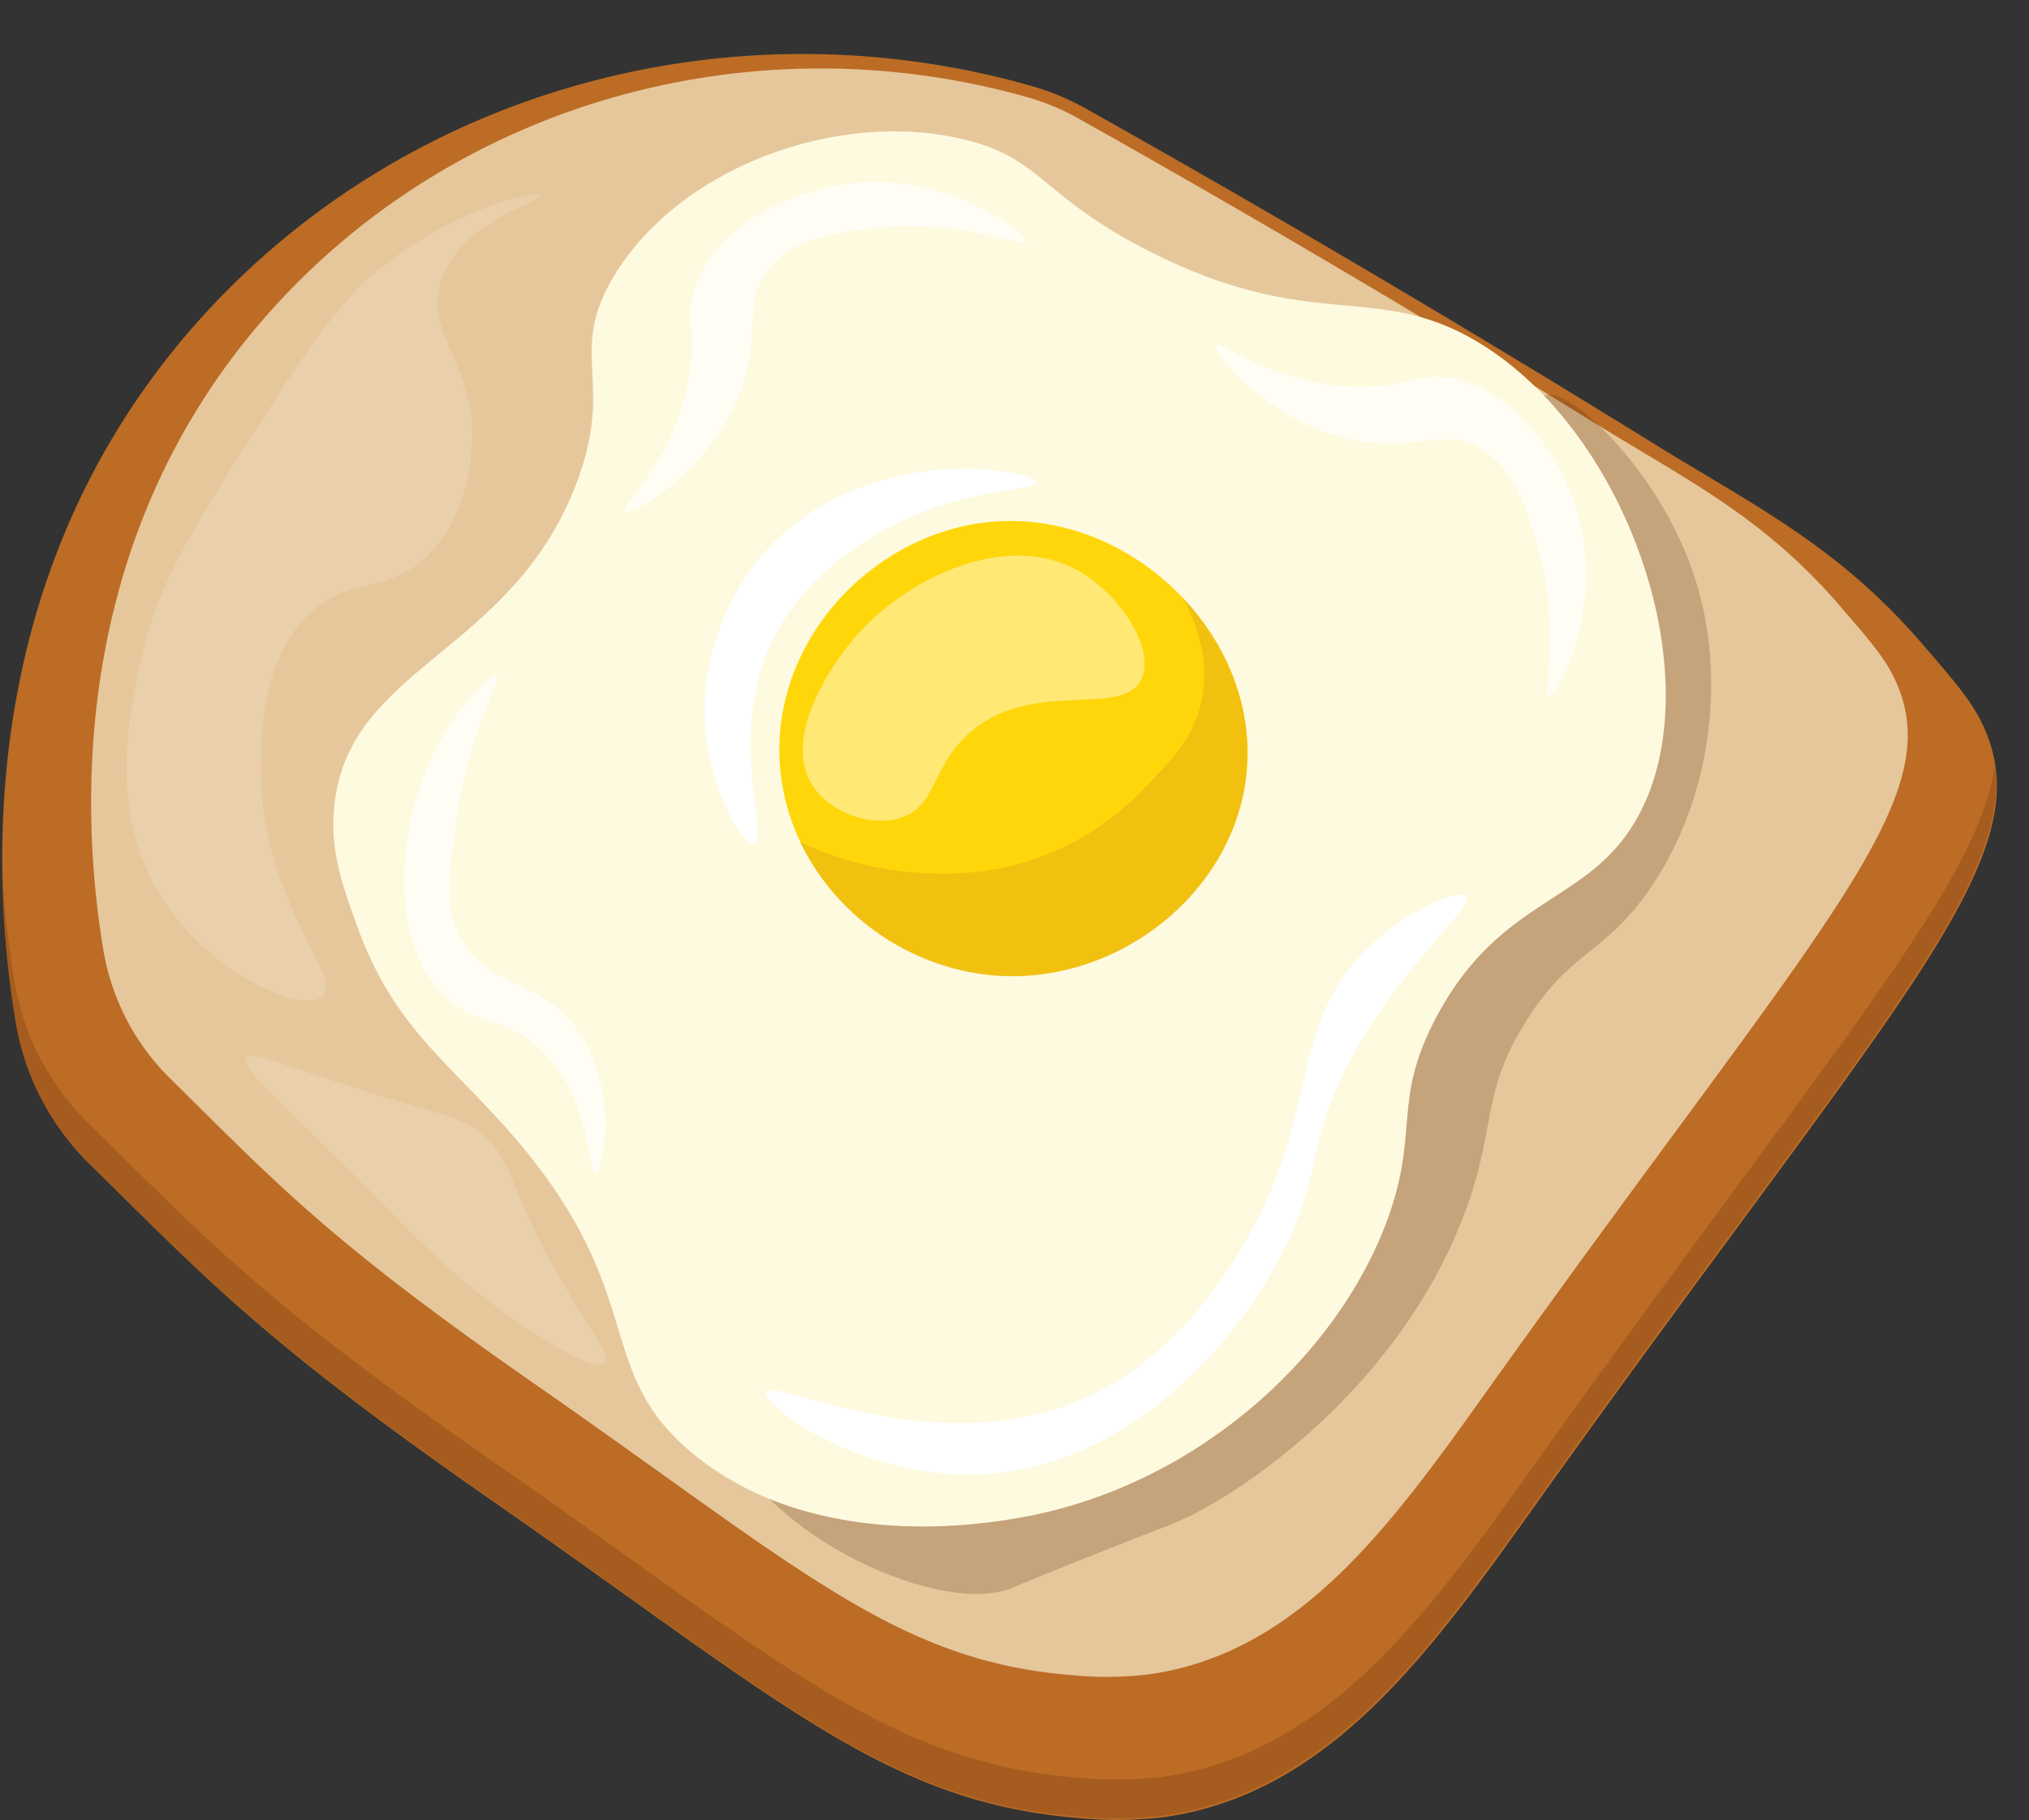
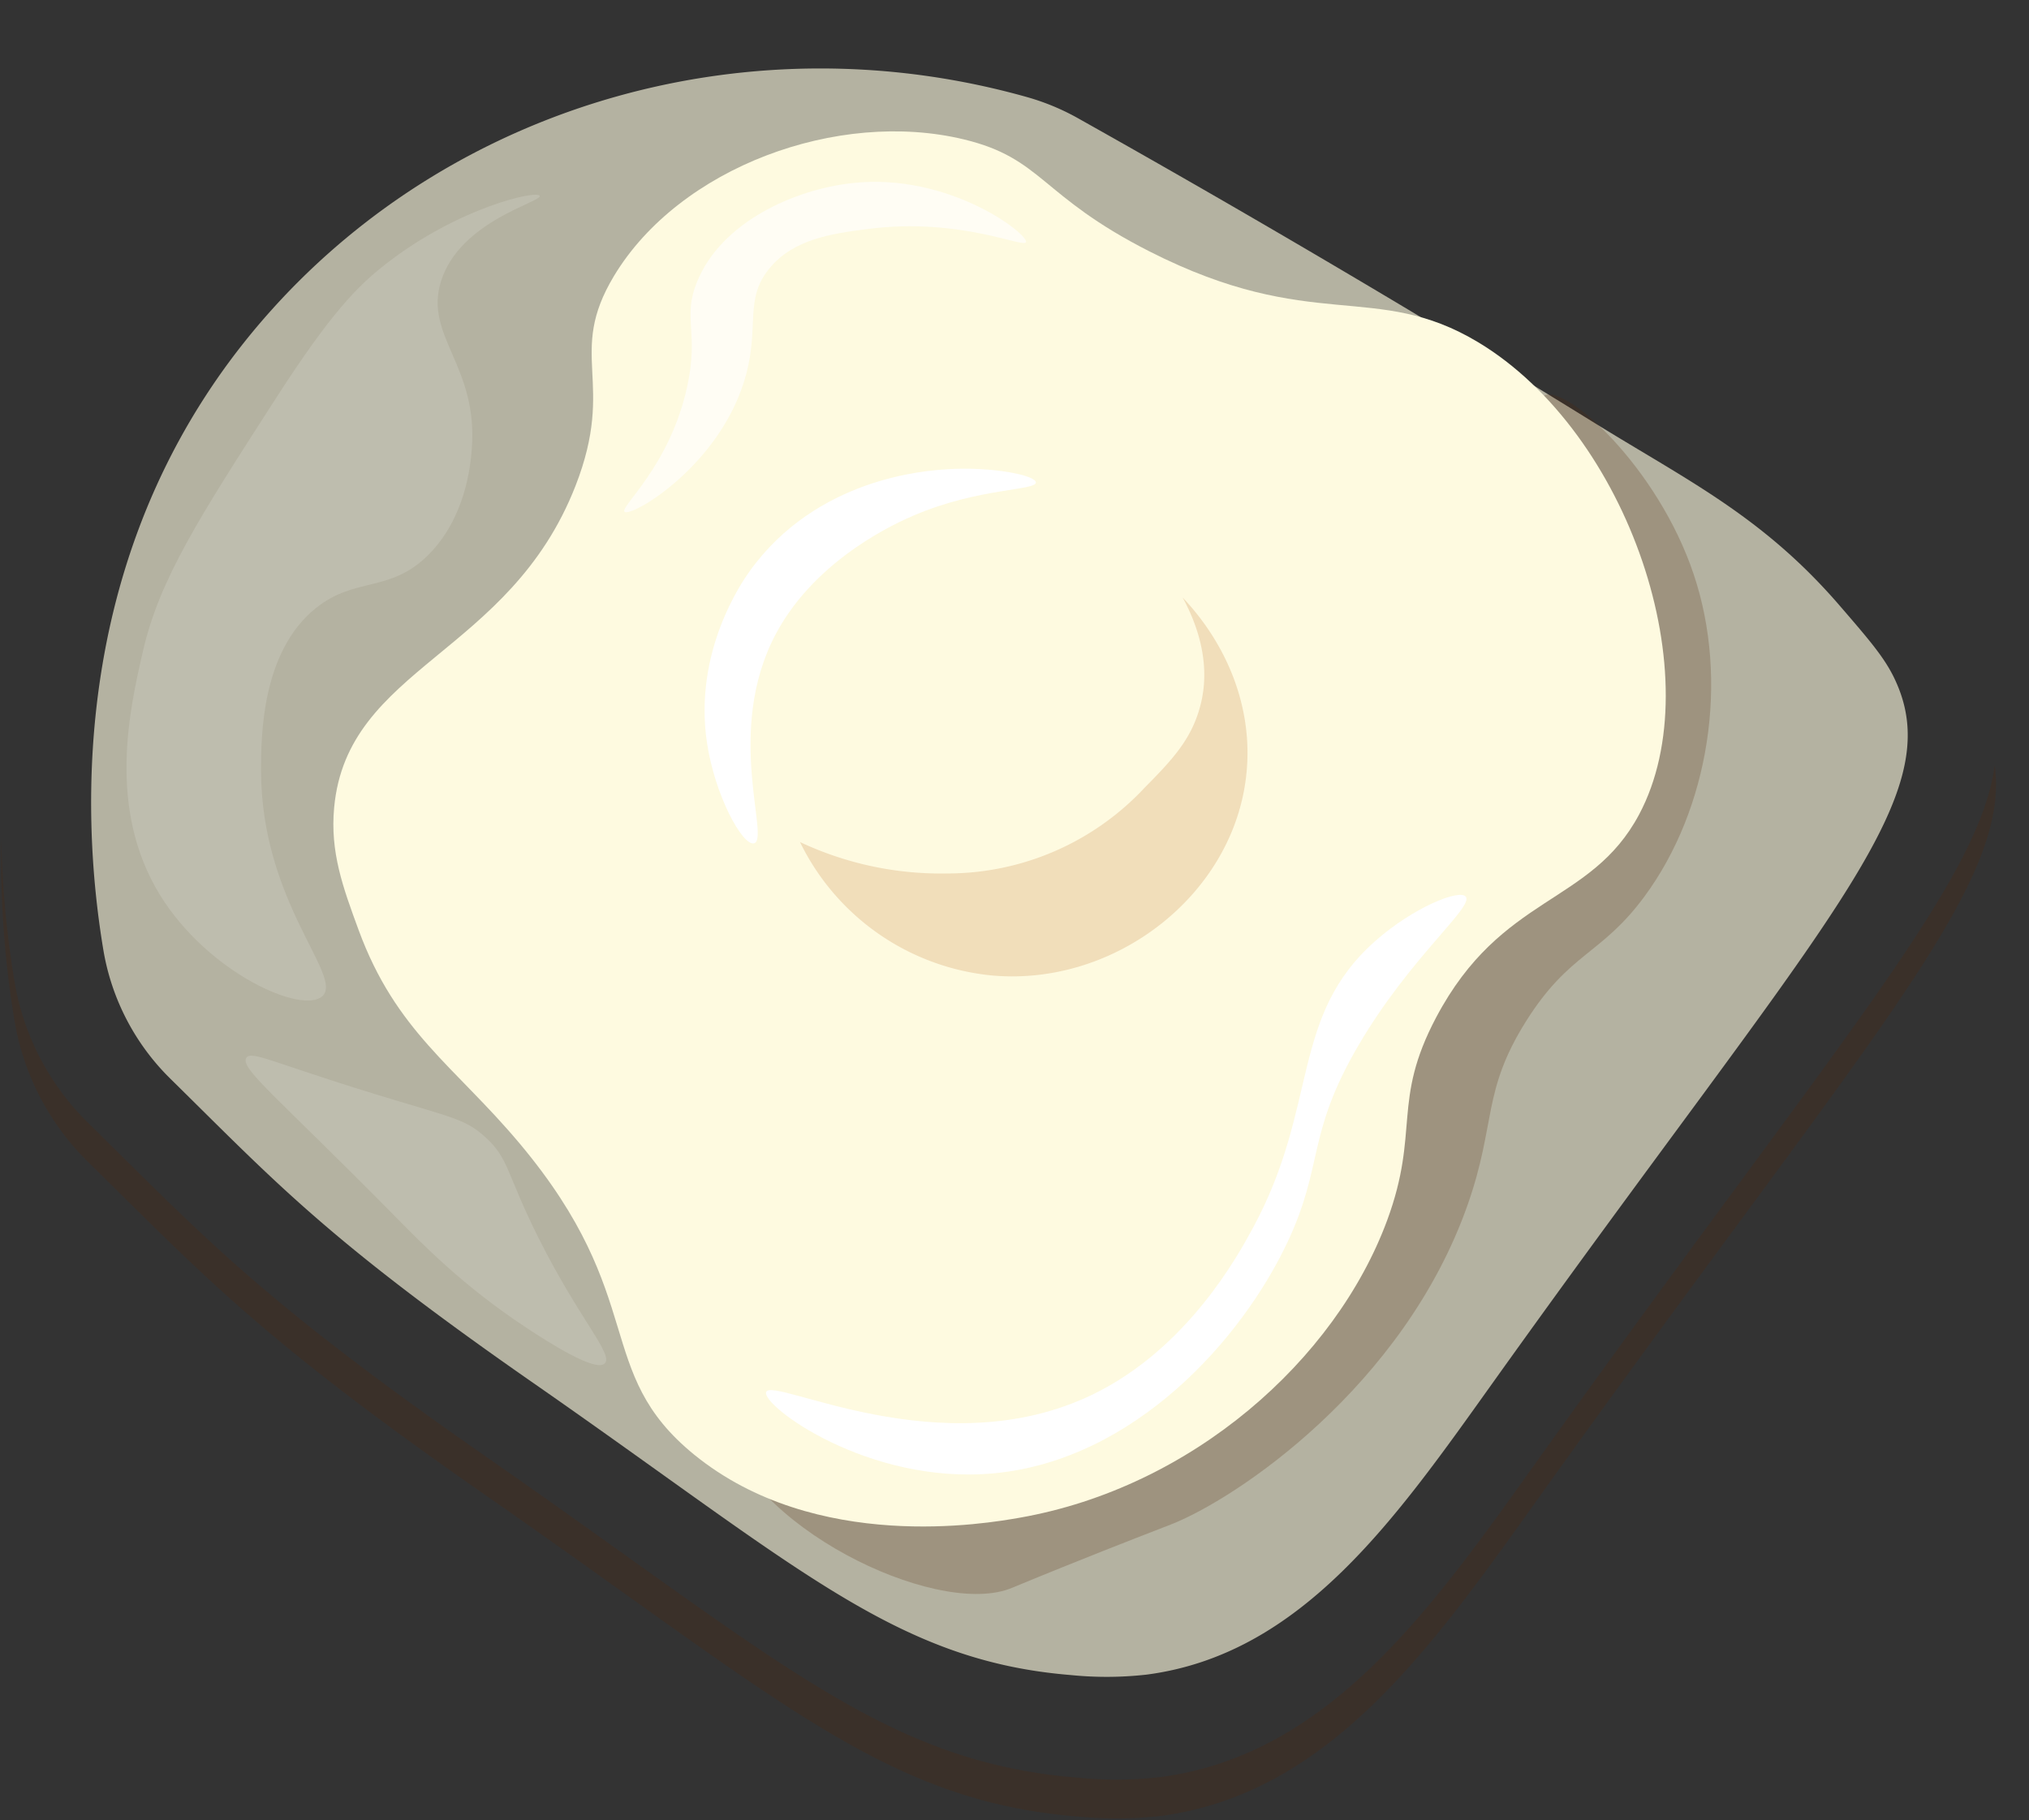
<svg xmlns="http://www.w3.org/2000/svg" height="364.7" preserveAspectRatio="xMidYMid meet" version="1.0" viewBox="49.9 107.3 406.4 364.7" width="406.4" zoomAndPan="magnify">
  <rect x="49.9" y="107.3" width="406.4" height="364.7" fill="#333333" stroke="none" />
  <g data-name="Layer 2">
    <g id="change1_1">
-       <path d="M358.85,406.85c-21.5,30.09-42.13,60.1-76.43,64.58a79.5,79.5,0,0,1-16.69.08c-38.56-3.18-59.79-23.61-118.22-64.24C102,375.6,90.68,362.92,67.66,340.32A51.57,51.57,0,0,1,53,311.9a196.32,196.32,0,0,1-2.48-40.57C51.79,241.09,60.74,203.76,90,171.19c41.17-45.82,106.05-63.85,166.47-46.68a51,51,0,0,1,11.08,4.63c29.35,16.47,68.3,39,113.68,67.09,20.21,12.49,36.74,20.42,53.63,40,6.7,7.76,10.05,11.65,12.26,16.45a30.14,30.14,0,0,1,1.55,4.06C456.28,281.87,427.49,310.77,358.85,406.85Z" fill="#bc6c25" />
-     </g>
+       </g>
    <g id="change2_2" opacity=".22">
      <path d="M358.67,398.76c-21.5,30.1-42.13,60.1-76.43,64.58a78.35,78.35,0,0,1-16.69.09c-38.56-3.19-59.79-23.61-118.22-64.24-45.52-31.68-56.83-44.36-79.85-67a51.57,51.57,0,0,1-14.7-28.42,197.13,197.13,0,0,1-2.62-28.24,197.32,197.32,0,0,0,2.62,36.07,51.57,51.57,0,0,0,14.7,28.42c23,22.6,34.33,35.28,79.85,66.95,58.43,40.63,79.66,61.06,118.22,64.24a79.5,79.5,0,0,0,16.69-.08c34.3-4.48,54.93-34.49,76.43-64.58,64.87-90.8,94.14-121.6,90.76-145.93C446.37,284.19,416.82,317.36,358.67,398.76Z" fill="#542505" />
    </g>
    <g id="change3_1" opacity=".64">
      <path d="M156.69,384.35c-41.46-28.84-51.77-40.38-72.73-61a47.06,47.06,0,0,1-13.38-25.87c-4.49-26.95-7.14-82.64,33.75-128.13,37.49-41.72,96.58-58.15,151.59-42.51A46.94,46.94,0,0,1,266,131.09c26.72,15,62.19,35.51,103.52,61.09,18.39,11.39,33.46,18.6,48.83,36.42,6.1,7.07,9.15,10.6,11.17,15C440.58,267.5,415,291.76,349.13,384c-19.58,27.41-38.37,54.73-69.6,58.8a71.69,71.69,0,0,1-15.2.08C229.22,440,209.88,421.35,156.69,384.35Z" fill="#fefae0" />
    </g>
    <g id="change2_1" opacity=".22">
      <path d="M360.83,203.91c-1-4.68-4.68-15.64-1.69-17.33,4.33-2.44,22.83,14.33,30,35.78,7.15,21.3,3.09,47-9.88,64.57-8.72,11.79-15,11.13-23.72,25-8.83,14.08-5.95,20.42-11.66,36.69-12.81,36.46-46.37,59-59.51,64.12-1.31.52-9.67,3.7-21.74,8.57-7.83,3.16-9.58,3.95-10.62,4.33-15.21,5.53-52.78-12.73-57.25-33.32C183.7,341.31,372.9,261.11,360.83,203.91Z" fill="#542505" />
    </g>
    <g id="change3_2">
      <path d="M378.2,270.49c-9.72,18.23-27.53,15.84-40.65,40.65-8.93,16.88-3.21,22.75-9.81,40.65-10.35,28-39.11,53.52-73.59,59.57-6.61,1.16-40.86,7.17-65.18-12.61-20.49-16.67-8.94-31.32-35-62.38-13-15.49-24.76-22.39-32.24-42.75-3.15-8.58-5.73-15.59-4.9-24.53,2.61-28.27,35.1-30.51,48.35-64.47,8.19-21-1.84-26.19,7.71-42.05,13.08-21.72,44.8-33.45,70.09-27.34,15.82,3.83,15.16,11.26,37.14,22.43,32.69,16.61,45.23,5.79,65.88,18.22C376.08,194,392.77,243.17,378.2,270.49Z" fill="#fefae0" />
    </g>
    <g id="change4_1">
-       <path d="M299.55,262.55c-2.63,24-26.35,42.39-51,40.12-21.67-2-41-19.62-42.46-42.46-1.58-25.14,19.19-46.48,42.75-48.4C276.69,209.55,302.57,235,299.55,262.55Z" fill="#ffd60a" />
-     </g>
+       </g>
    <g id="change1_2" opacity=".2">
      <path d="M286.77,227c2.19,4,6,12.45,3.55,21.68-1.78,6.86-5.81,11-11.2,16.48a54,54,0,0,1-39.53,17.13A66.27,66.27,0,0,1,210.14,276a47.89,47.89,0,0,0,38.38,26.72c24.68,2.27,48.4-16.1,51-40.12C301,249.25,295.73,236.46,286.77,227Z" fill="#bc6c25" />
    </g>
    <g id="change5_4" opacity=".43">
-       <path d="M278.46,243.44c-4,8-22.33-.65-34.92,11.2-7.16,6.75-6.09,14.15-13.18,16.48-6.15,2-14.34-1.13-17.79-6.59-6-9.55,3.65-24.31,9.89-31,9.82-10.49,29-20,43.48-11.86C274.5,226.52,281.39,237.53,278.46,243.44Z" fill="#fff" />
-     </g>
+       </g>
    <g id="change5_1" opacity=".64">
      <path d="M175,209.84c-1.08-.94,9-9,12.52-25,2.45-11.18-1-13.74,2-21.09,4.88-12,19.52-18.49,31-19.76C240,141.78,256,154.3,255.4,155.81c-.46,1.28-13.12-5-31.63-2.64-7.17.92-14.94,2-19.76,7.91-5,6.06-2.07,11.43-4.62,21.08C194.58,200.39,176.37,211,175,209.84Z" fill="#fff" />
    </g>
    <g id="change5_8" opacity=".64">
-       <path d="M293.53,176.53c.75-1.22,10.34,7.4,26.76,8.23,11.42.57,13.38-3.27,21.12-1.52,12.59,2.85,21.46,16.21,24.59,27.3,5.35,18.89-4.38,36.69-5.95,36.4-1.35-.25,2.78-13.77-2.61-31.64-2.08-6.92-4.45-14.41-11.05-18.19-6.8-3.91-11.61-.16-21.55-1.09C306.07,194.27,292.59,178.06,293.53,176.53Z" fill="#fff" />
-     </g>
+       </g>
    <g id="change5_3" opacity=".64">
-       <path d="M169.08,342.28c-1.47.2-.4-15-11.2-25-7.43-6.9-12.62-4.05-19.11-10.54-10.11-10.12-7.81-27.38-7.24-31.63,2.59-19.45,16.28-33.12,17.79-32.29,1.2.66-5.33,10.43-7.91,28.34-1.62,11.24-2.52,17.44.66,23.72,5.48,10.82,16.07,8,23.72,19.11C174.06,325.92,170.59,342.08,169.08,342.28Z" fill="#fff" />
-     </g>
+       </g>
    <g id="change5_5">
      <path d="M191.49,256c-2.68-18.15,7-32.08,8.56-34.26,13.45-18.74,35.28-20.15,39.54-20.43,8.92-.58,17.75,1.2,17.79,2.64.05,1.65-11.51,1.07-24.38,6.59-2.79,1.19-19.49,8.35-27.68,23.72-10.41,19.55-1.07,41.2-4.41,42C198.6,276.76,193.06,266.64,191.49,256Z" fill="#fff" />
    </g>
    <g id="change5_6">
      <path d="M203.35,386.21c-.86,2.71,20.44,18.64,45.68,16.25,28-2.65,49.62-26.73,58.87-46.56,7.15-15.35,3.7-21.38,14.05-39.1s23.22-27.83,21.53-29.87c-1.28-1.55-10.48,2.17-18,8.79-17.3,15.2-11.32,33-24.6,57.54-2.94,5.43-13.07,24.15-32.07,33.39C238.49,401.39,204.41,382.87,203.35,386.21Z" fill="#fff" />
    </g>
    <g id="change5_7" opacity=".14">
      <path d="M158,146.53c.57,1.2-16,5-19.77,17.13-3.44,11.06,7.58,16.94,6.15,33.82-.24,2.86-1.15,13.55-8.79,21.09s-14.52,4.23-22.4,10.54c-10.94,8.76-11,25.81-11,32.51,0,26.49,16.56,41.22,12.3,45.24-4,3.74-22.84-4.57-32.51-20.2C71.3,269.33,75.86,249.4,78.5,237.9c3.33-14.56,11.15-26.7,26.79-51,10.73-16.64,16.11-22.24,22-26.8C141.81,148.82,157.45,145.36,158,146.53Z" fill="#fff" />
    </g>
    <g id="change5_2" opacity=".14">
      <path d="M155.25,373.25c-12.63-8.35-20.59-16.55-26.36-22.4-23.67-24-31-29.55-29.65-31.63,1-1.5,5.11.92,25.7,7.25,15.25,4.69,18,4.91,22,8.49,5,4.44,4.24,7.24,10.9,20.5,8.24,16.39,15,23.21,13.18,25S159.89,376.32,155.25,373.25Z" fill="#fff" />
    </g>
  </g>
</svg>